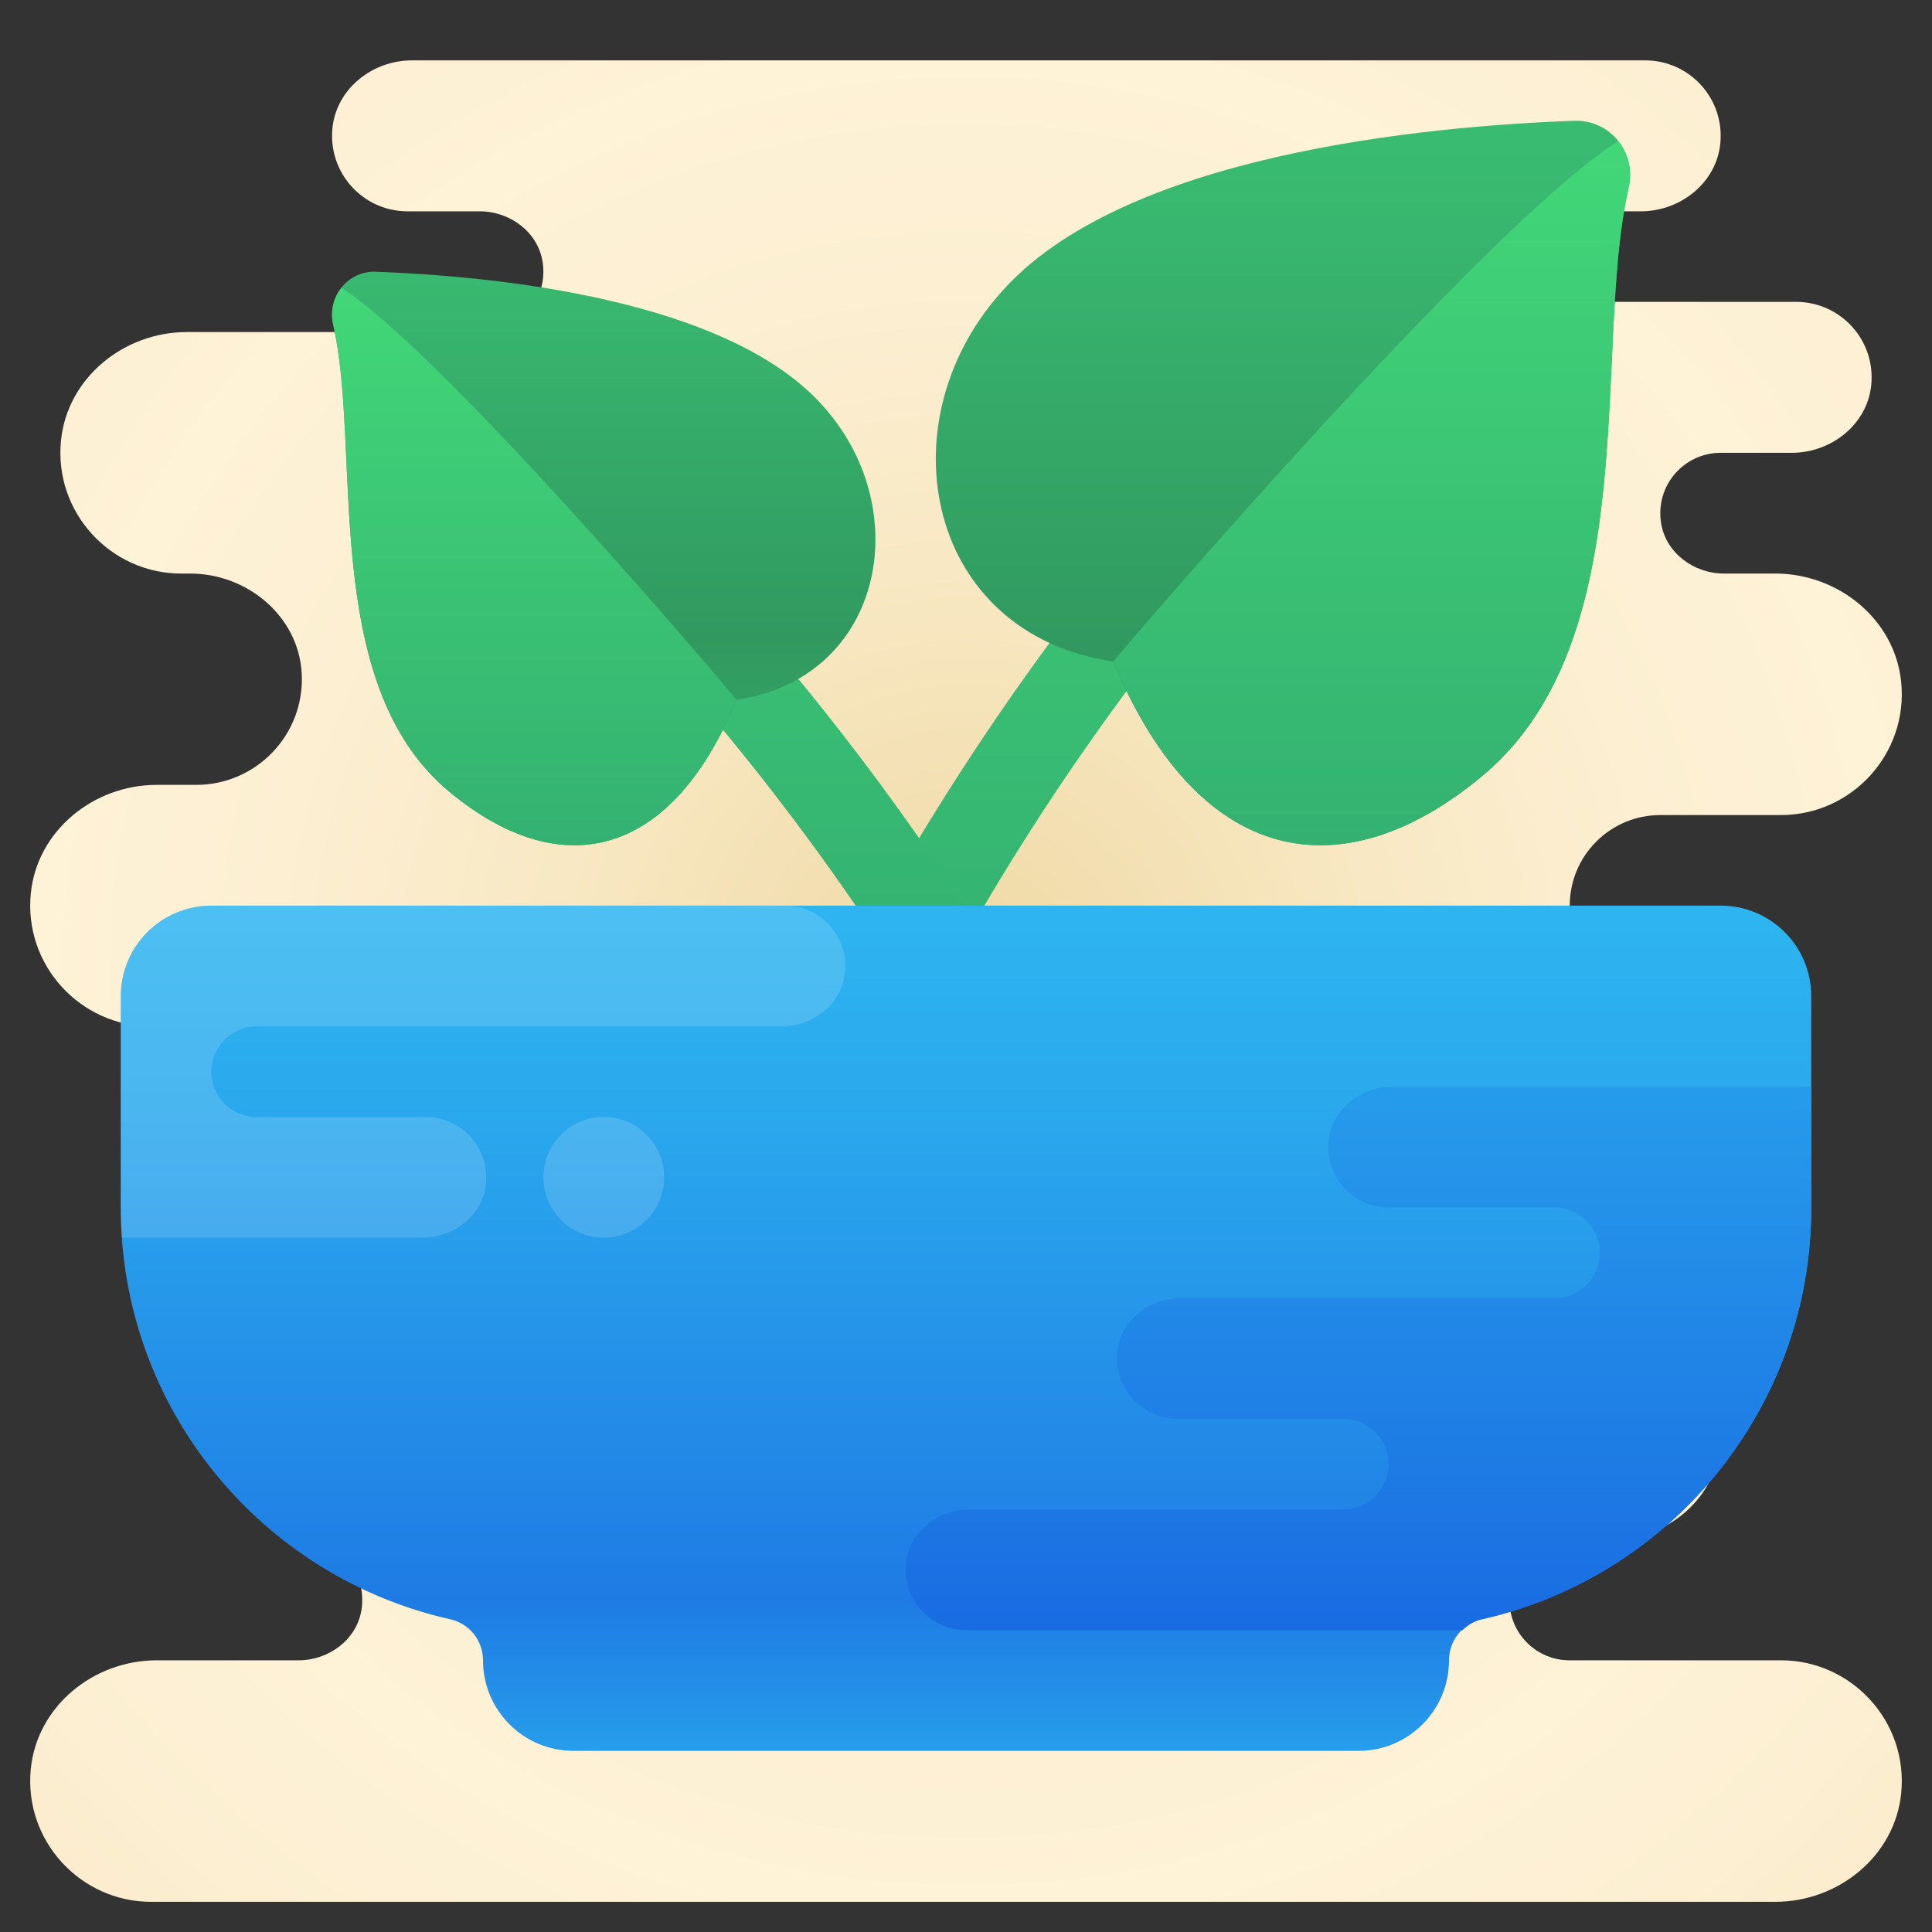
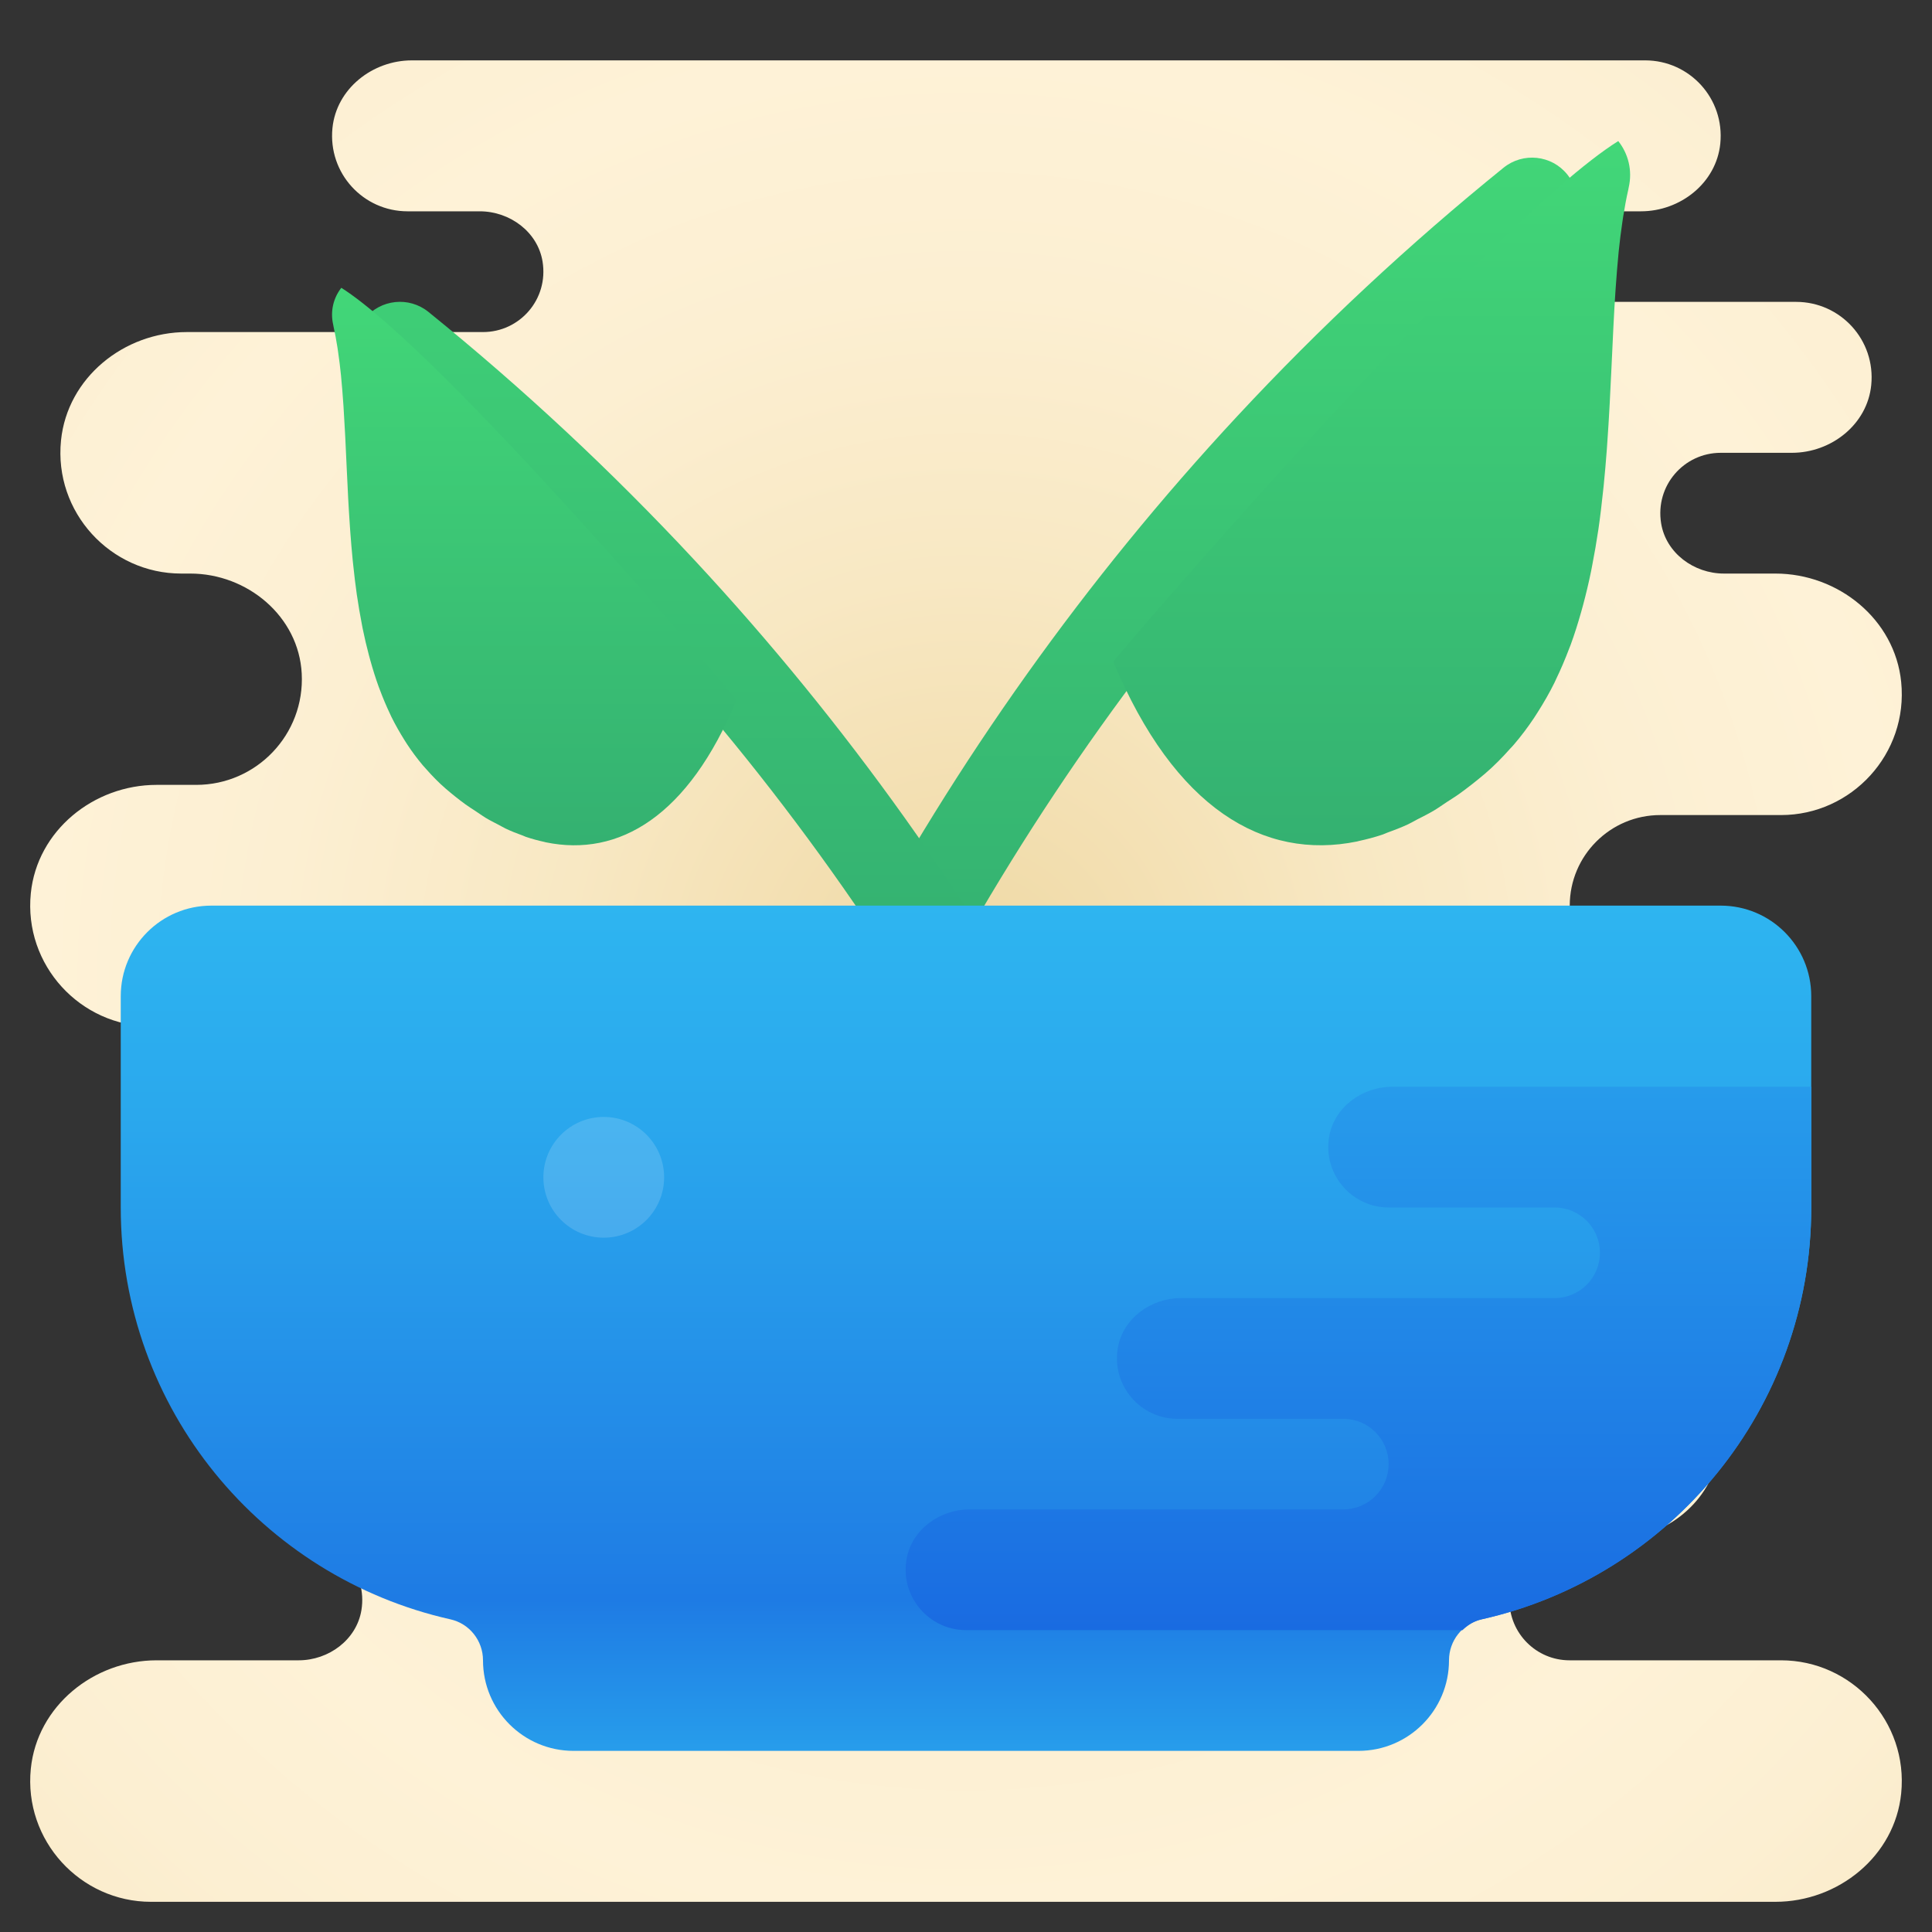
<svg xmlns="http://www.w3.org/2000/svg" viewBox="0 0 64 64" width="128px" height="128px">
  <rect x="0" y="0" width="64" height="64" fill="#333333" stroke="none" />
  <radialGradient id="NeX7Gc3e7EW6~YiP_qolza" cx="32" cy="32.5" r="30.751" gradientUnits="userSpaceOnUse" spreadMethod="reflect">
    <stop offset="0" stop-color="#eed7a2" />
    <stop offset=".106" stop-color="#f1dcab" />
    <stop offset=".437" stop-color="#f8e8c3" />
    <stop offset=".744" stop-color="#fcefd2" />
    <stop offset="1" stop-color="#fef2d7" />
  </radialGradient>
  <path fill="url(#NeX7Gc3e7EW6~YiP_qolza)" d="M59,55c-0.746,0-4.589,0-7.006,0C50.89,55,50,54.105,50,53v0c0-1.105,0.895-2,2-2l1.386,0 c1.67,0,3.195-1.122,3.537-2.757C57.392,45.998,55.668,44,53.5,44l-3.357,0c-1.308,0-2.499-0.941-2.63-2.242 C47.363,40.261,48.534,39,50,39h5.869c1.451,0,2.789-0.972,3.071-2.395C59.319,34.693,57.848,33,56,33h-1c-1.657,0-3-1.343-3-3v0 c0-1.657,1.343-3,3-3h4c2.335,0,4.22-2.028,3.979-4.41c-0.21-2.075-2.082-3.59-4.168-3.59l-1.704,0c-0.996,0-1.92-0.681-2.08-1.664 C54.824,16.083,55.785,15,57,15l2.357,0c1.308,0,2.5-0.941,2.63-2.242C62.137,11.261,60.966,10,59.5,10h-6 C52.672,10,52,9.328,52,8.5S52.672,7,53.5,7l0.857,0c1.308,0,2.499-0.941,2.63-2.242C57.137,3.261,55.966,2,54.5,2L13.643,2 c-1.308,0-2.499,0.941-2.63,2.242C10.863,5.739,12.034,7,13.5,7l2.393,0c0.996,0,1.92,0.681,2.08,1.664 C18.176,9.917,17.215,11,16,11l-9.811,0c-2.086,0-3.958,1.514-4.168,3.59C1.78,16.972,3.665,19,6,19l0.302,0 c1.895,0,3.594,1.419,3.693,3.312C10.101,24.33,8.495,26,6.5,26l-1.311,0c-2.086,0-3.958,1.514-4.168,3.59 C0.78,31.972,2.665,34,5,34h17v11H10.131C8.68,45,11.283,45.577,11,47c-0.379,1.911-2.848,4-1,4h0c1.215,0,2.176,1.083,1.973,2.336 C11.813,54.319,10.889,55,9.893,55l-4.704,0c-2.086,0-3.958,1.514-4.168,3.59C0.78,60.972,2.665,63,5,63l53.811,0 c2.086,0,3.958-1.514,4.168-3.59C63.22,57.028,61.335,55,59,55z" />
  <linearGradient id="NeX7Gc3e7EW6~YiP_qolzb" x1="40.126" x2="40.126" y1="3.56" y2="32.302" gradientUnits="userSpaceOnUse" spreadMethod="reflect">
    <stop offset="0" stop-color="#42d778" />
    <stop offset=".996" stop-color="#34b171" />
  </linearGradient>
  <path fill="url(#NeX7Gc3e7EW6~YiP_qolzb)" d="M29.5,33.965c-0.238,0-0.48-0.057-0.705-0.177c-0.731-0.39-1.008-1.299-0.617-2.029 c3.487-6.537,7.798-12.585,12.812-17.977c2.728-2.934,5.695-5.701,8.818-8.227c0.645-0.521,1.591-0.42,2.109,0.223 c0.521,0.645,0.421,1.589-0.223,2.109c-3.014,2.438-5.876,5.107-8.508,7.938c-4.837,5.201-8.996,11.037-12.362,17.346 C30.555,33.677,30.036,33.965,29.5,33.965z" />
  <linearGradient id="NeX7Gc3e7EW6~YiP_qolzc" x1="42.5" x2="42.5" y1="21.465" y2="-2.535" gradientUnits="userSpaceOnUse" spreadMethod="reflect">
    <stop offset="0" stop-color="#31995f" />
    <stop offset=".093" stop-color="#329e62" />
    <stop offset=".666" stop-color="#39ba71" />
    <stop offset="1" stop-color="#3bc477" />
  </linearGradient>
-   <path fill="url(#NeX7Gc3e7EW6~YiP_qolzc)" d="M33.114,9.738c-3.814,4.337-2.414,11.264,3.762,12.176c2.958,7.087,7.854,7.506,12.318,3.714 c5.325-4.555,3.549-14.191,4.757-19.415c0.268-1.16-0.616-2.254-1.802-2.212C47.25,4.177,37.111,5.112,33.114,9.738z" />
  <linearGradient id="NeX7Gc3e7EW6~YiP_qolzd" x1="45.439" x2="45.439" y1="4.672" y2="28" gradientUnits="userSpaceOnUse" spreadMethod="reflect">
    <stop offset="0" stop-color="#42d778" />
    <stop offset=".996" stop-color="#34b171" />
  </linearGradient>
  <path fill="url(#NeX7Gc3e7EW6~YiP_qolzd)" d="M50.157,24.657c0.24-0.281,0.461-0.576,0.665-0.882c0.04-0.06,0.078-0.12,0.116-0.181 c0.2-0.315,0.387-0.638,0.553-0.974c0.018-0.036,0.033-0.074,0.051-0.11c0.159-0.329,0.303-0.667,0.434-1.013 c0.017-0.045,0.036-0.089,0.053-0.134c0.131-0.358,0.246-0.725,0.351-1.097c0.02-0.072,0.041-0.144,0.06-0.217 c0.099-0.37,0.189-0.746,0.267-1.127c0.013-0.062,0.024-0.125,0.036-0.188c0.075-0.385,0.143-0.774,0.201-1.167 c0.003-0.018,0.006-0.035,0.008-0.053c0.059-0.406,0.107-0.815,0.15-1.225c0.007-0.071,0.016-0.142,0.023-0.212 c0.04-0.395,0.073-0.79,0.103-1.185c0.006-0.077,0.011-0.154,0.016-0.232c0.028-0.398,0.053-0.796,0.074-1.191 c0.002-0.037,0.004-0.074,0.006-0.111c0.021-0.402,0.041-0.801,0.059-1.195c0.019-0.4,0.037-0.796,0.056-1.185 c0.004-0.081,0.008-0.163,0.012-0.244c0.019-0.378,0.04-0.751,0.065-1.115c0.003-0.051,0.008-0.102,0.011-0.153 c0.025-0.353,0.052-0.698,0.085-1.034c0.003-0.029,0.005-0.06,0.008-0.089c0.034-0.34,0.076-0.668,0.123-0.987 c0.009-0.06,0.017-0.121,0.027-0.18c0.049-0.31,0.104-0.608,0.169-0.893c0.005-0.022,0.008-0.047,0.013-0.069 c0.133-0.573-0.018-1.129-0.345-1.541c-4.343,2.719-16.742,17.211-16.728,17.246c2.033,4.868,4.981,6.588,8.075,5.956 c0.02-0.004,0.041-0.012,0.061-0.016c0.261-0.056,0.523-0.125,0.785-0.213c0.051-0.017,0.102-0.043,0.153-0.062 c0.232-0.084,0.464-0.172,0.697-0.281c0.097-0.045,0.194-0.105,0.291-0.155c0.187-0.096,0.374-0.187,0.56-0.298 c0.141-0.084,0.281-0.185,0.422-0.278c0.142-0.094,0.285-0.179,0.427-0.282c0.282-0.204,0.563-0.424,0.843-0.662 c0.303-0.259,0.576-0.539,0.834-0.829C50.072,24.752,50.116,24.706,50.157,24.657z" />
  <linearGradient id="NeX7Gc3e7EW6~YiP_qolze" x1="23.875" x2="23.875" y1="2.978" y2="31.72" gradientUnits="userSpaceOnUse" spreadMethod="reflect">
    <stop offset="0" stop-color="#42d778" />
    <stop offset=".996" stop-color="#34b171" />
  </linearGradient>
  <path fill="url(#NeX7Gc3e7EW6~YiP_qolze)" d="M34.5,38.742c0.238,0,0.48-0.057,0.705-0.177c0.731-0.39,1.008-1.299,0.617-2.029 c-3.487-6.537-7.798-12.585-12.812-17.977c-2.728-2.934-5.695-5.701-8.818-8.227c-0.645-0.521-1.591-0.42-2.109,0.223 c-0.521,0.645-0.421,1.589,0.223,2.109c3.014,2.438,5.876,5.107,8.508,7.938c4.837,5.201,8.996,11.037,12.362,17.346 C33.446,38.454,33.964,38.742,34.5,38.742z" />
  <linearGradient id="NeX7Gc3e7EW6~YiP_qolzf" x1="20" x2="20" y1="21.121" y2="2.121" gradientUnits="userSpaceOnUse" spreadMethod="reflect">
    <stop offset="0" stop-color="#31995f" />
    <stop offset=".093" stop-color="#329e62" />
    <stop offset=".666" stop-color="#39ba71" />
    <stop offset="1" stop-color="#3bc477" />
  </linearGradient>
-   <path fill="url(#NeX7Gc3e7EW6~YiP_qolzf)" d="M27.345,13.542c2.985,3.434,1.889,8.917-2.944,9.64c-2.315,5.611-6.146,5.942-9.64,2.941 c-4.168-3.606-2.777-11.235-3.723-15.37c-0.21-0.919,0.482-1.785,1.411-1.751C16.283,9.14,24.217,9.88,27.345,13.542z" />
  <linearGradient id="NeX7Gc3e7EW6~YiP_qolzg" x1="17.7" x2="17.7" y1="9.532" y2="28" gradientUnits="userSpaceOnUse" spreadMethod="reflect">
    <stop offset="0" stop-color="#42d778" />
    <stop offset=".996" stop-color="#34b171" />
  </linearGradient>
  <path fill="url(#NeX7Gc3e7EW6~YiP_qolzg)" d="M14.007,25.353c-0.188-0.223-0.361-0.456-0.52-0.698c-0.031-0.047-0.061-0.095-0.091-0.143 c-0.156-0.249-0.302-0.505-0.433-0.771c-0.014-0.029-0.026-0.058-0.04-0.087c-0.124-0.26-0.237-0.528-0.339-0.802 c-0.013-0.036-0.028-0.07-0.041-0.106c-0.102-0.283-0.193-0.574-0.275-0.869c-0.016-0.057-0.032-0.114-0.047-0.172 c-0.078-0.293-0.148-0.591-0.209-0.892c-0.01-0.049-0.019-0.099-0.028-0.149c-0.059-0.305-0.112-0.613-0.157-0.924 c-0.002-0.014-0.005-0.028-0.007-0.042c-0.046-0.321-0.084-0.645-0.118-0.97c-0.006-0.056-0.012-0.112-0.018-0.168 c-0.031-0.312-0.057-0.625-0.08-0.938c-0.004-0.061-0.009-0.122-0.013-0.183c-0.022-0.315-0.041-0.631-0.058-0.943 c-0.002-0.029-0.003-0.058-0.004-0.088c-0.017-0.318-0.032-0.634-0.046-0.946c-0.015-0.317-0.029-0.63-0.044-0.938 c-0.003-0.064-0.006-0.129-0.01-0.193c-0.015-0.3-0.032-0.595-0.051-0.883c-0.003-0.041-0.006-0.081-0.009-0.121 c-0.019-0.279-0.041-0.553-0.067-0.818c-0.002-0.023-0.004-0.047-0.006-0.07c-0.027-0.27-0.059-0.529-0.096-0.781 c-0.007-0.048-0.014-0.096-0.021-0.143c-0.038-0.245-0.082-0.481-0.132-0.707c-0.004-0.017-0.006-0.037-0.01-0.054 c-0.104-0.454,0.014-0.894,0.27-1.22c3.399,2.153,13.103,13.626,13.091,13.653c-1.591,3.854-3.898,5.215-6.32,4.715 c-0.016-0.003-0.032-0.01-0.048-0.013c-0.204-0.044-0.409-0.099-0.614-0.169c-0.04-0.014-0.08-0.034-0.12-0.049 c-0.182-0.066-0.363-0.136-0.545-0.223c-0.076-0.036-0.152-0.083-0.228-0.122c-0.146-0.076-0.292-0.148-0.438-0.236 c-0.11-0.067-0.22-0.147-0.33-0.22c-0.111-0.074-0.223-0.142-0.334-0.223c-0.221-0.161-0.441-0.336-0.659-0.524 c-0.237-0.205-0.451-0.426-0.653-0.656C14.074,25.429,14.04,25.392,14.007,25.353z" />
  <linearGradient id="NeX7Gc3e7EW6~YiP_qolzh" x1="32" x2="32" y1="30" y2="58" gradientUnits="userSpaceOnUse" spreadMethod="reflect">
    <stop offset="0" stop-color="#2eb5f0" />
    <stop offset=".249" stop-color="#2aa8ed" />
    <stop offset=".713" stop-color="#2184e6" />
    <stop offset=".821" stop-color="#1e7be4" />
    <stop offset="1" stop-color="#279deb" />
  </linearGradient>
  <path fill="url(#NeX7Gc3e7EW6~YiP_qolzh)" d="M57,30H7c-1.657,0-3,1.343-3,3v7c0,6.673,4.673,12.24,10.922,13.643 C15.555,53.785,16,54.352,16,55v0c0,1.657,1.343,3,3,3h26c1.657,0,3-1.343,3-3v0c0-0.648,0.445-1.215,1.078-1.357 C55.327,52.24,60,46.673,60,40v-7C60,31.343,58.657,30,57,30z" />
  <g opacity=".15">
-     <path fill="#fff" d="M26,30H7c-1.657,0-3,1.343-3,3v7c0,0.336,0.012,0.67,0.035,1H14c0.996,0,1.92-0.681,2.08-1.664 C16.283,38.083,15.321,37,14.106,37H8.5C7.672,37,7,36.328,7,35.5S7.672,34,8.5,34h17.394c0.995,0,1.919-0.681,2.079-1.664 C28.177,31.083,27.215,30,26,30" />
    <path fill="#fff" d="M20,37c-1.104,0-2,0.896-2,2c0,1.104,0.895,2,2,2c1.105,0,2-0.896,2-2C22,37.896,21.105,37,20,37" />
  </g>
  <linearGradient id="NeX7Gc3e7EW6~YiP_qolzi" x1="45" x2="45" y1="59.044" y2="24.198" gradientUnits="userSpaceOnUse" spreadMethod="reflect">
    <stop offset="0" stop-color="#155cde" />
    <stop offset=".271" stop-color="#1d78e4" />
    <stop offset=".755" stop-color="#29a4ed" />
    <stop offset="1" stop-color="#2eb5f0" />
  </linearGradient>
  <path fill="url(#NeX7Gc3e7EW6~YiP_qolzi)" d="M49.078,53.643C55.327,52.24,60,46.673,60,40v-4H46.122c-0.997,0-1.927,0.675-2.093,1.658 C43.819,38.907,44.788,40,46,40h5.5c0.828,0,1.5,0.672,1.5,1.5S52.328,43,51.5,43H39.122c-0.997,0-1.928,0.675-2.093,1.658 C36.819,45.907,37.788,47,39,47h5.5c0.828,0,1.5,0.672,1.5,1.5S45.328,50,44.5,50H32.122c-0.997,0-1.928,0.675-2.093,1.658 C29.819,52.907,30.788,54,32,54h16.447C48.622,53.834,48.829,53.699,49.078,53.643z" />
</svg>